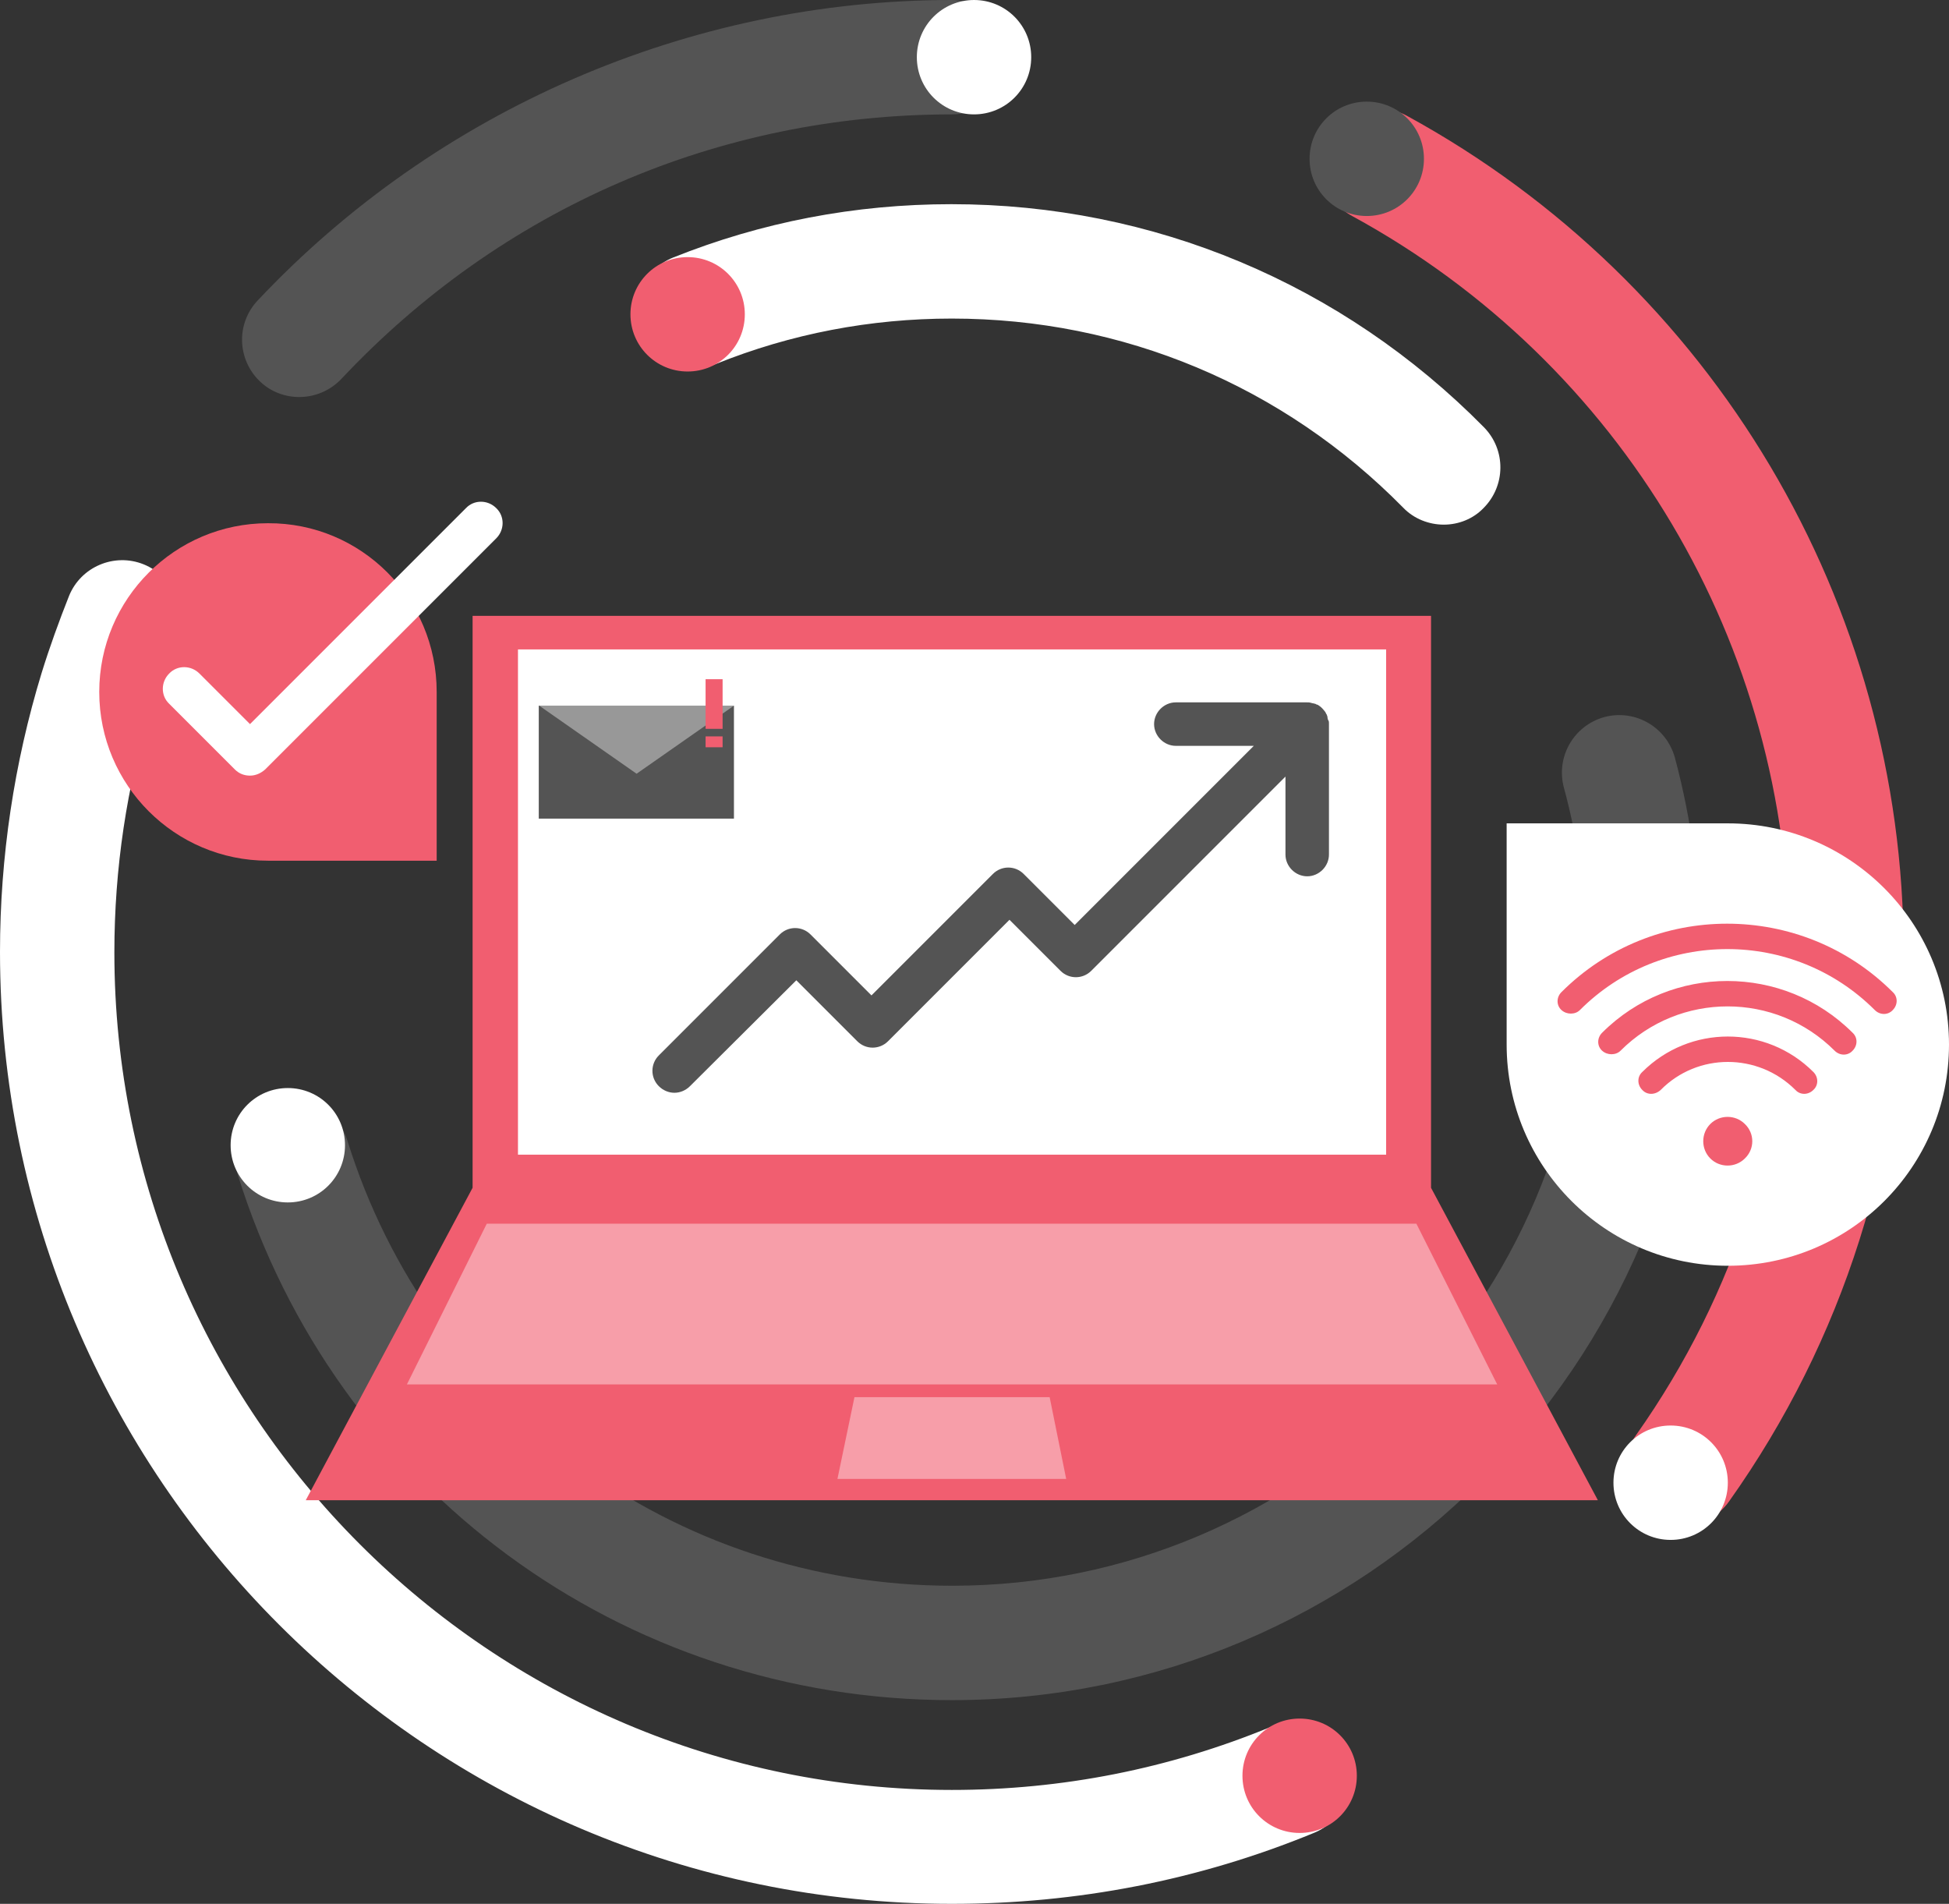
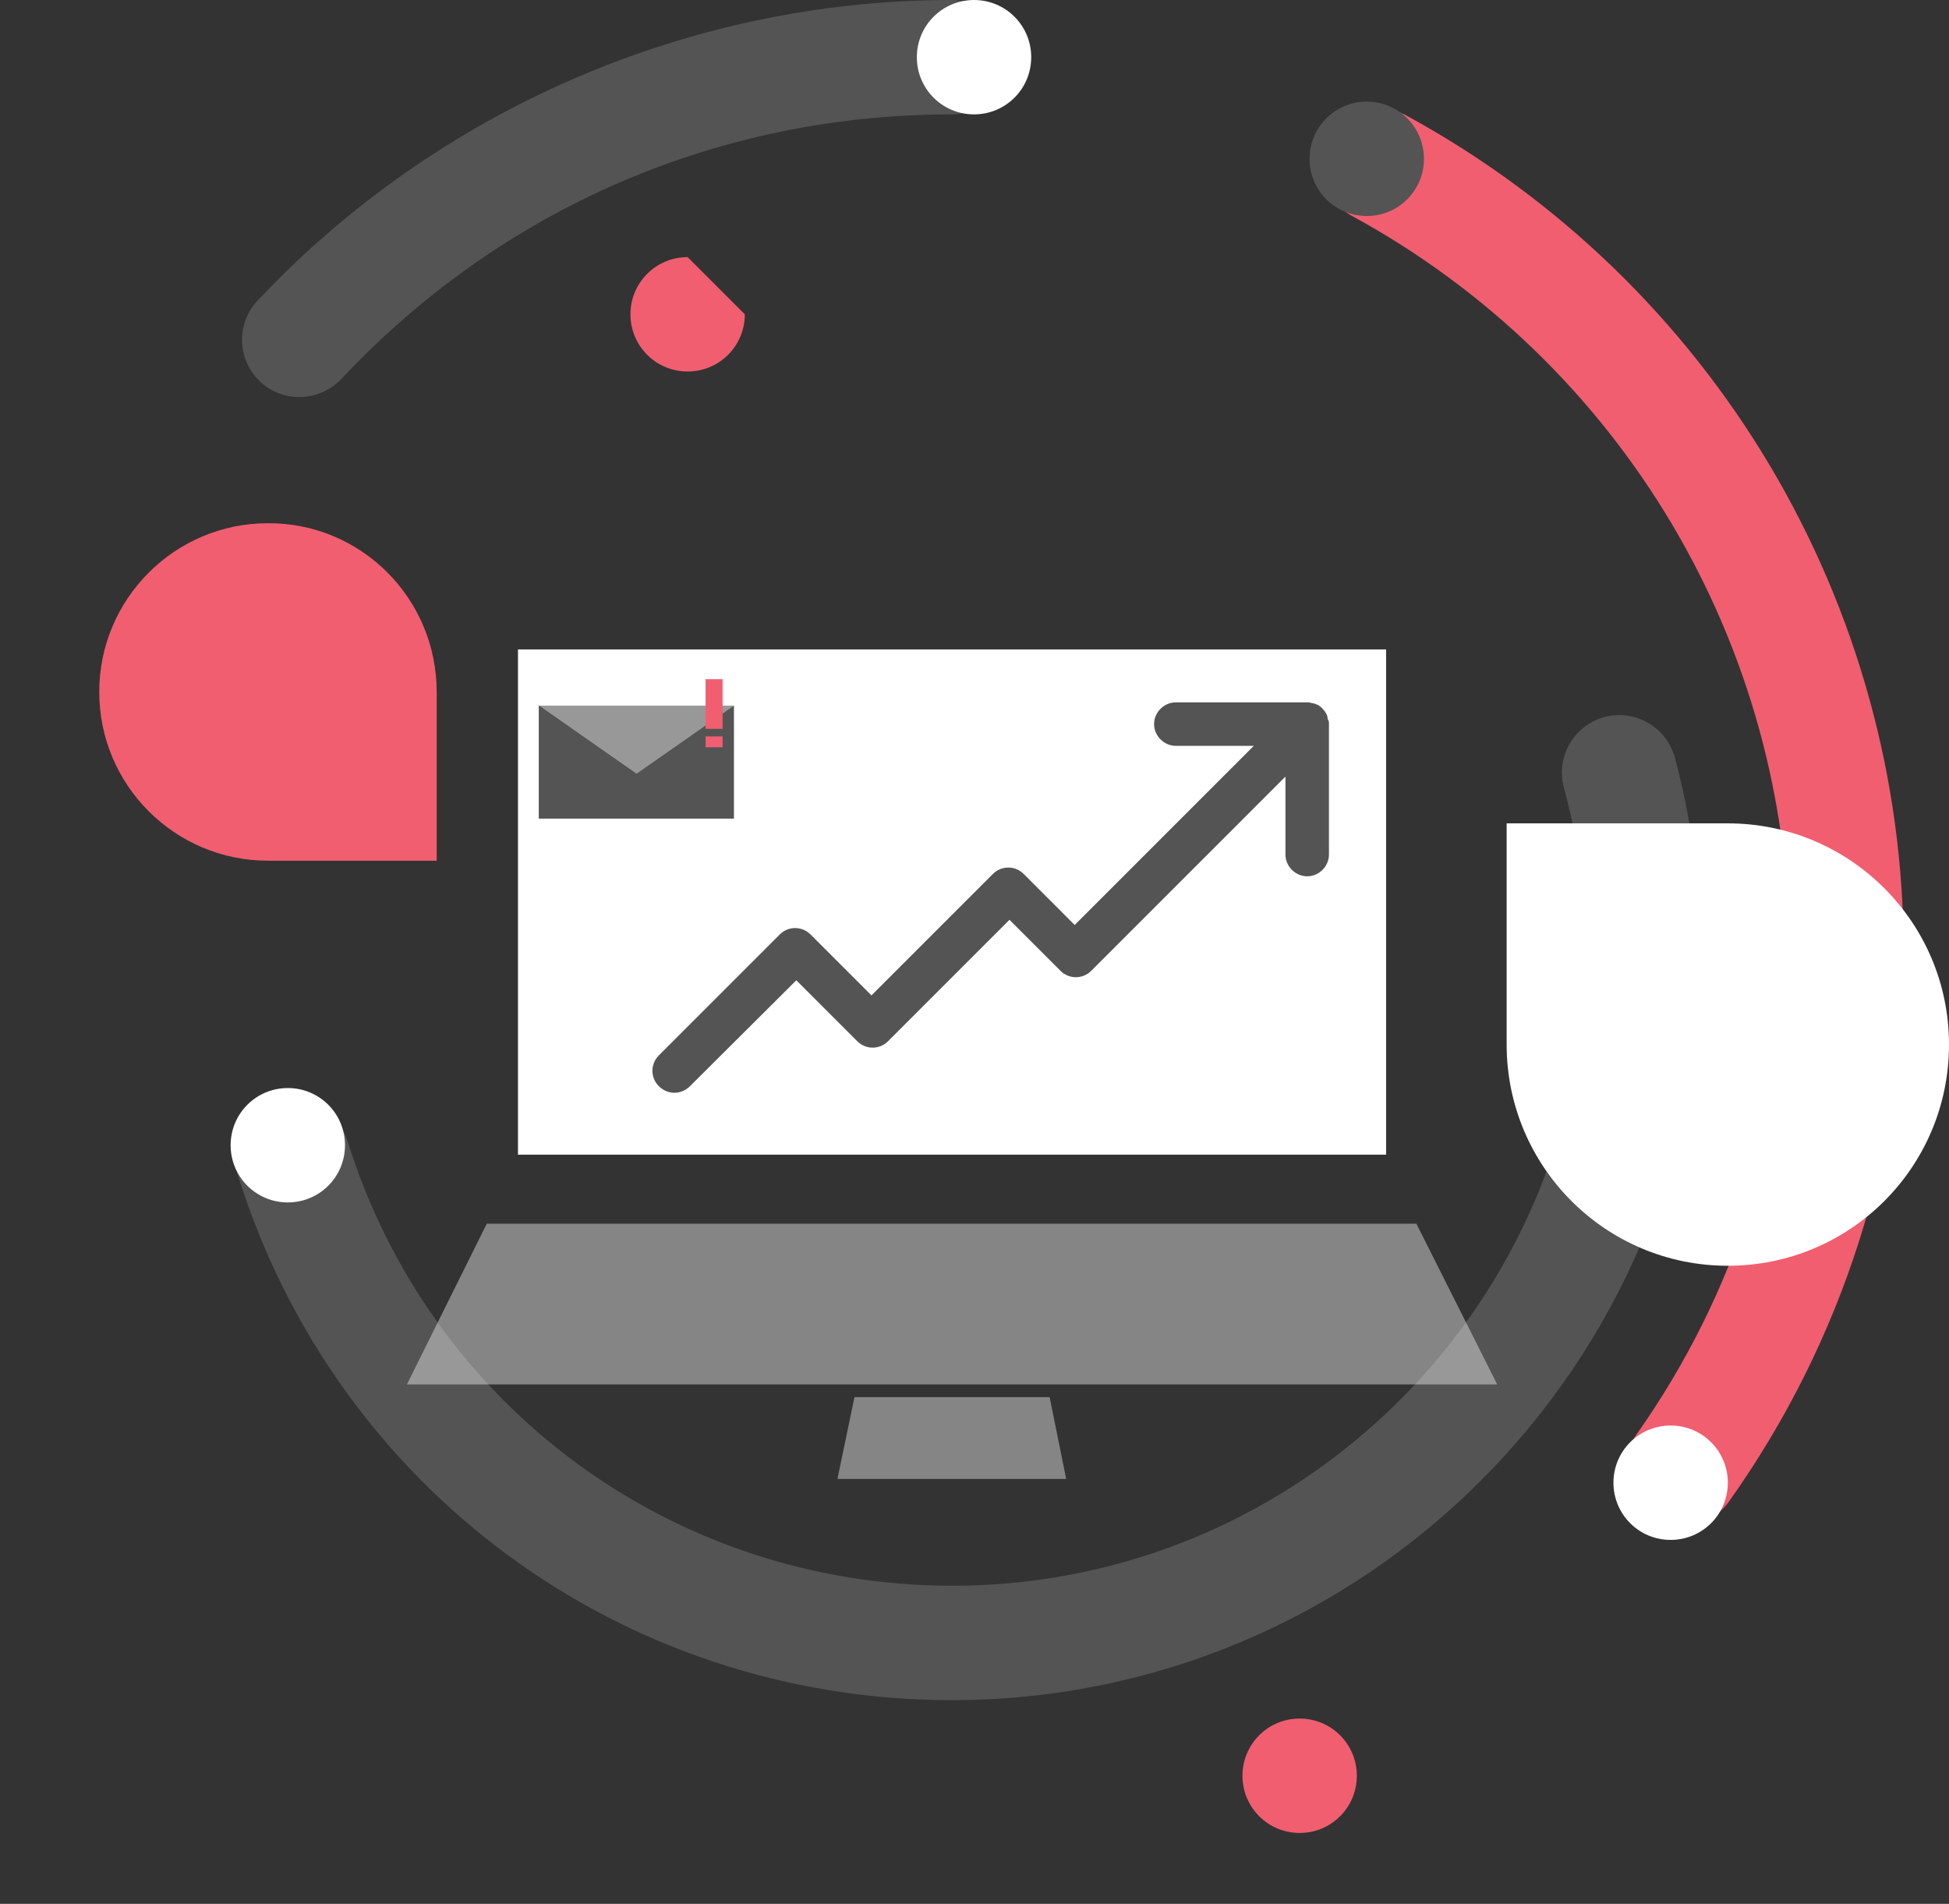
<svg xmlns="http://www.w3.org/2000/svg" height="402.8" preserveAspectRatio="xMidYMid meet" version="1.0" viewBox="0.0 0.0 412.4 402.8" width="412.4" zoomAndPan="magnify">
  <rect x="0.0" y="0.0" width="412.4" height="402.8" fill="#333333" stroke="none" />
  <g id="change1_1">
-     <path d="M305.5,111c-3.1,0-6.3-1.2-8.6-3.6c-25.4-25.8-59.3-40-95.5-40c-17.2,0-34,3.2-49.9,9.6 c-6.2,2.5-13.3-0.5-15.8-6.7s0.5-13.3,6.7-15.8c18.7-7.5,38.5-11.3,58.9-11.3C244,43.2,284,60,314,90.4c4.7,4.8,4.6,12.4-0.1,17.1 C311.7,109.8,308.6,111,305.5,111z M278,387.8c6.2-2.5,9.1-9.6,6.6-15.8c-2.5-6.2-9.6-9.1-15.8-6.6c-21.4,8.8-44,13.3-67.4,13.3 c-97.7,0-177.2-79.5-177.2-177.2c0-17.7,2.6-35.2,7.8-52c1.5-4.8,3.2-9.6,5.1-14.3c2.5-6.2-0.5-13.3-6.7-15.8s-13.3,0.5-15.8,6.7 c-2.1,5.3-4.1,10.8-5.8,16.3c-5.8,19-8.8,38.9-8.8,59c0,111.1,90.4,201.4,201.4,201.4C227.9,402.8,253.7,397.8,278,387.8z" fill="#fff" />
-   </g>
+     </g>
  <g id="change2_1">
    <path d="M356.1,322.7c-2.4,0-4.9-0.7-7-2.2c-5.5-3.9-6.8-11.4-2.9-16.9c21.2-30,32.4-65.3,32.4-102.2 c0-64.9-35.4-124.6-92.5-155.7c-5.9-3.2-8-10.6-4.8-16.4c3.2-5.9,10.6-8,16.4-4.8c64.8,35.4,105.1,103.2,105.1,176.9 c0,41.9-12.7,82.1-36.9,116.2C363.6,320.9,359.9,322.7,356.1,322.7z" fill="#f15e70" />
  </g>
  <g id="change3_1">
    <path d="M201.4,359.7C131.7,359.7,71,315,50.3,248.5c-2-6.4,1.6-13.2,8-15.2s13.2,1.6,15.2,8 c17.5,56.3,69,94.2,128,94.2c73.9,0,134-60.1,134-134c0-11.8-1.5-23.6-4.6-34.9c-1.7-6.5,2.1-13.1,8.6-14.9 c6.5-1.7,13.1,2.1,14.9,8.6c3.6,13.4,5.4,27.3,5.4,41.2C359.7,288.7,288.7,359.7,201.4,359.7z M72.2,80.2 c33.9-36.1,79.8-56,129.2-56c6.7,0,12.1-5.4,12.1-12.1S208.1,0,201.4,0C146,0,92.5,23.2,54.5,63.6c-4.6,4.9-4.3,12.5,0.5,17.1 c2.3,2.2,5.3,3.3,8.3,3.3C66.6,84,69.8,82.7,72.2,80.2z" fill="#545454" />
  </g>
  <g id="change2_2">
-     <path d="M338.1,317.4H64.7l35.3-66.1v-121h202.8v121L338.1,317.4z" fill="#f15e70" />
-   </g>
+     </g>
  <g id="change1_2">
    <path d="M293.3,244.3H109.6V137.4h183.7V244.3z" fill="#fff" />
  </g>
  <g id="change3_2">
    <path d="M281.2,153.1v27.7c0,2.5-2.1,4.6-4.6,4.6s-4.6-2.1-4.6-4.6v-16.5l-41.1,41.1c-1.8,1.8-4.7,1.8-6.5,0l-10.8-10.8 l-25.7,25.7c-1.8,1.8-4.7,1.8-6.5,0l-12.9-12.9L146,229.8c-0.9,0.9-2.1,1.4-3.3,1.4s-2.4-0.5-3.3-1.4c-1.8-1.8-1.8-4.7,0-6.5 l25.6-25.6c1.8-1.8,4.7-1.8,6.5,0l12.9,12.9l25.7-25.7c1.8-1.8,4.7-1.8,6.5,0l10.8,10.8l37.9-37.9h-16.5c-2.5,0-4.6-2.1-4.6-4.6 s2.1-4.6,4.6-4.6h27.7c0.3,0,0.6,0,0.9,0.1c0.1,0,0.3,0.1,0.4,0.1c0.2,0,0.3,0.1,0.5,0.1c0.2,0.1,0.3,0.2,0.5,0.2 c0.1,0.1,0.2,0.1,0.3,0.2c0.5,0.3,0.9,0.8,1.3,1.3c0.1,0.1,0.1,0.2,0.2,0.4c0.1,0.1,0.2,0.3,0.2,0.4c0.1,0.2,0.1,0.3,0.1,0.5 c0,0.1,0.1,0.3,0.1,0.4C281.2,152.5,281.2,152.8,281.2,153.1z M155.3,149.3H114v23.9h41.3V149.3z" fill="#545454" />
  </g>
  <g id="change1_3">
    <path d="M316.8,292.9H86.1l16.9-34h196.7L316.8,292.9z M222.1,295.6h-41.3l-3.6,17.3h48.4L222.1,295.6z M114.1,149.3 l20.6,14.4l20.6-14.4H114.1z" fill="#fff" opacity=".4" />
  </g>
  <g id="change2_3">
    <path d="M152.9,154.2h-3.6v-10.5h3.6V154.2z M152.9,155.8h-3.6v2.3h3.6V155.8z" fill="#f15e70" />
  </g>
  <g id="change2_4">
    <path d="M92.4,146.4v35.7H56.7c-19.7,0-35.7-16-35.7-35.7s16-35.7,35.7-35.7C76.4,110.6,92.4,126.6,92.4,146.4z" fill="#f15e70" />
  </g>
  <g id="change1_4">
    <path d="M318.8,221v-46.8h46.8c25.8,0,46.8,20.9,46.8,46.8s-20.9,46.8-46.8,46.8C339.7,267.8,318.8,246.8,318.8,221z" fill="#fff" />
  </g>
  <g id="change1_5">
-     <path d="M56.1,162.8l48.9-48.9c1.8-1.8,1.8-4.7,0-6.4c-1.8-1.8-4.7-1.8-6.4,0l-45.7,45.7l-10.7-10.7 c-1.8-1.8-4.7-1.8-6.4,0c-1.8,1.8-1.8,4.7,0,6.4l13.9,13.9c0.9,0.9,2,1.3,3.2,1.3l0,0C54.1,164.1,55.2,163.6,56.1,162.8z" fill="#fff" />
-   </g>
+     </g>
  <g id="change2_5">
-     <path d="M347.5,230.6c-1.1-1.1-1.1-2.8,0-3.8c10-10,26.2-10,36.2,0c1.1,1.1,1.1,2.8,0,3.8c-1.1,1.1-2.8,1.1-3.8,0 c-7.9-7.9-20.7-7.9-28.5,0C350.2,231.7,348.5,231.7,347.5,230.6z M342.9,222.3c12.5-12.5,32.8-12.5,45.3,0c1.1,1.1,2.8,1.1,3.8,0 c1.1-1.1,1.1-2.8,0-3.8c-14.6-14.6-38.4-14.6-53,0c-1.1,1.1-1.1,2.8,0,3.8C340.1,223.3,341.9,223.3,342.9,222.3z M334.3,213.7 c17.2-17.2,45.2-17.2,62.4,0c1.1,1.1,2.8,1.1,3.8,0c1.1-1.1,1.1-2.8,0-3.8c-19.3-19.3-50.8-19.3-70.1,0c-1.1,1.1-1.1,2.8,0,3.8 S333.3,214.7,334.3,213.7z M369.2,237.8c-2-2-5.3-2-7.3,0s-2,5.3,0,7.3s5.3,2,7.3,0C371.3,243.1,371.3,239.8,369.2,237.8z" fill="#f15e70" />
-   </g>
+     </g>
  <g id="change1_6">
    <path d="M365.6,313.7c0,6.7-5.4,12.1-12.1,12.1s-12.1-5.4-12.1-12.1s5.4-12.1,12.1-12.1S365.6,307,365.6,313.7z M60.9,230.2c-6.7,0-12.1,5.4-12.1,12.1c0,6.7,5.4,12.1,12.1,12.1S73,249,73,242.3S67.6,230.2,60.9,230.2z M206.1,0 C199.4,0,194,5.4,194,12.1s5.4,12.1,12.1,12.1s12.1-5.4,12.1-12.1S212.8,0,206.1,0z" fill="#fff" />
  </g>
  <g id="change2_6">
-     <path d="M287.1,375.7c0,6.7-5.4,12.1-12.1,12.1s-12.1-5.4-12.1-12.1s5.4-12.1,12.1-12.1S287.1,369,287.1,375.7z M145.5,54.4c-6.7,0-12.1,5.4-12.1,12.1s5.4,12.1,12.1,12.1c6.7,0,12.1-5.4,12.1-12.1S152.2,54.4,145.5,54.4z" fill="#f15e70" />
+     <path d="M287.1,375.7c0,6.7-5.4,12.1-12.1,12.1s-12.1-5.4-12.1-12.1s5.4-12.1,12.1-12.1S287.1,369,287.1,375.7z M145.5,54.4c-6.7,0-12.1,5.4-12.1,12.1s5.4,12.1,12.1,12.1c6.7,0,12.1-5.4,12.1-12.1z" fill="#f15e70" />
  </g>
  <g id="change3_3">
    <path d="M301.3,33.6c0,6.7-5.4,12.1-12.1,12.1s-12.1-5.4-12.1-12.1s5.4-12.1,12.1-12.1S301.3,26.9,301.3,33.6z" fill="#545454" />
  </g>
</svg>